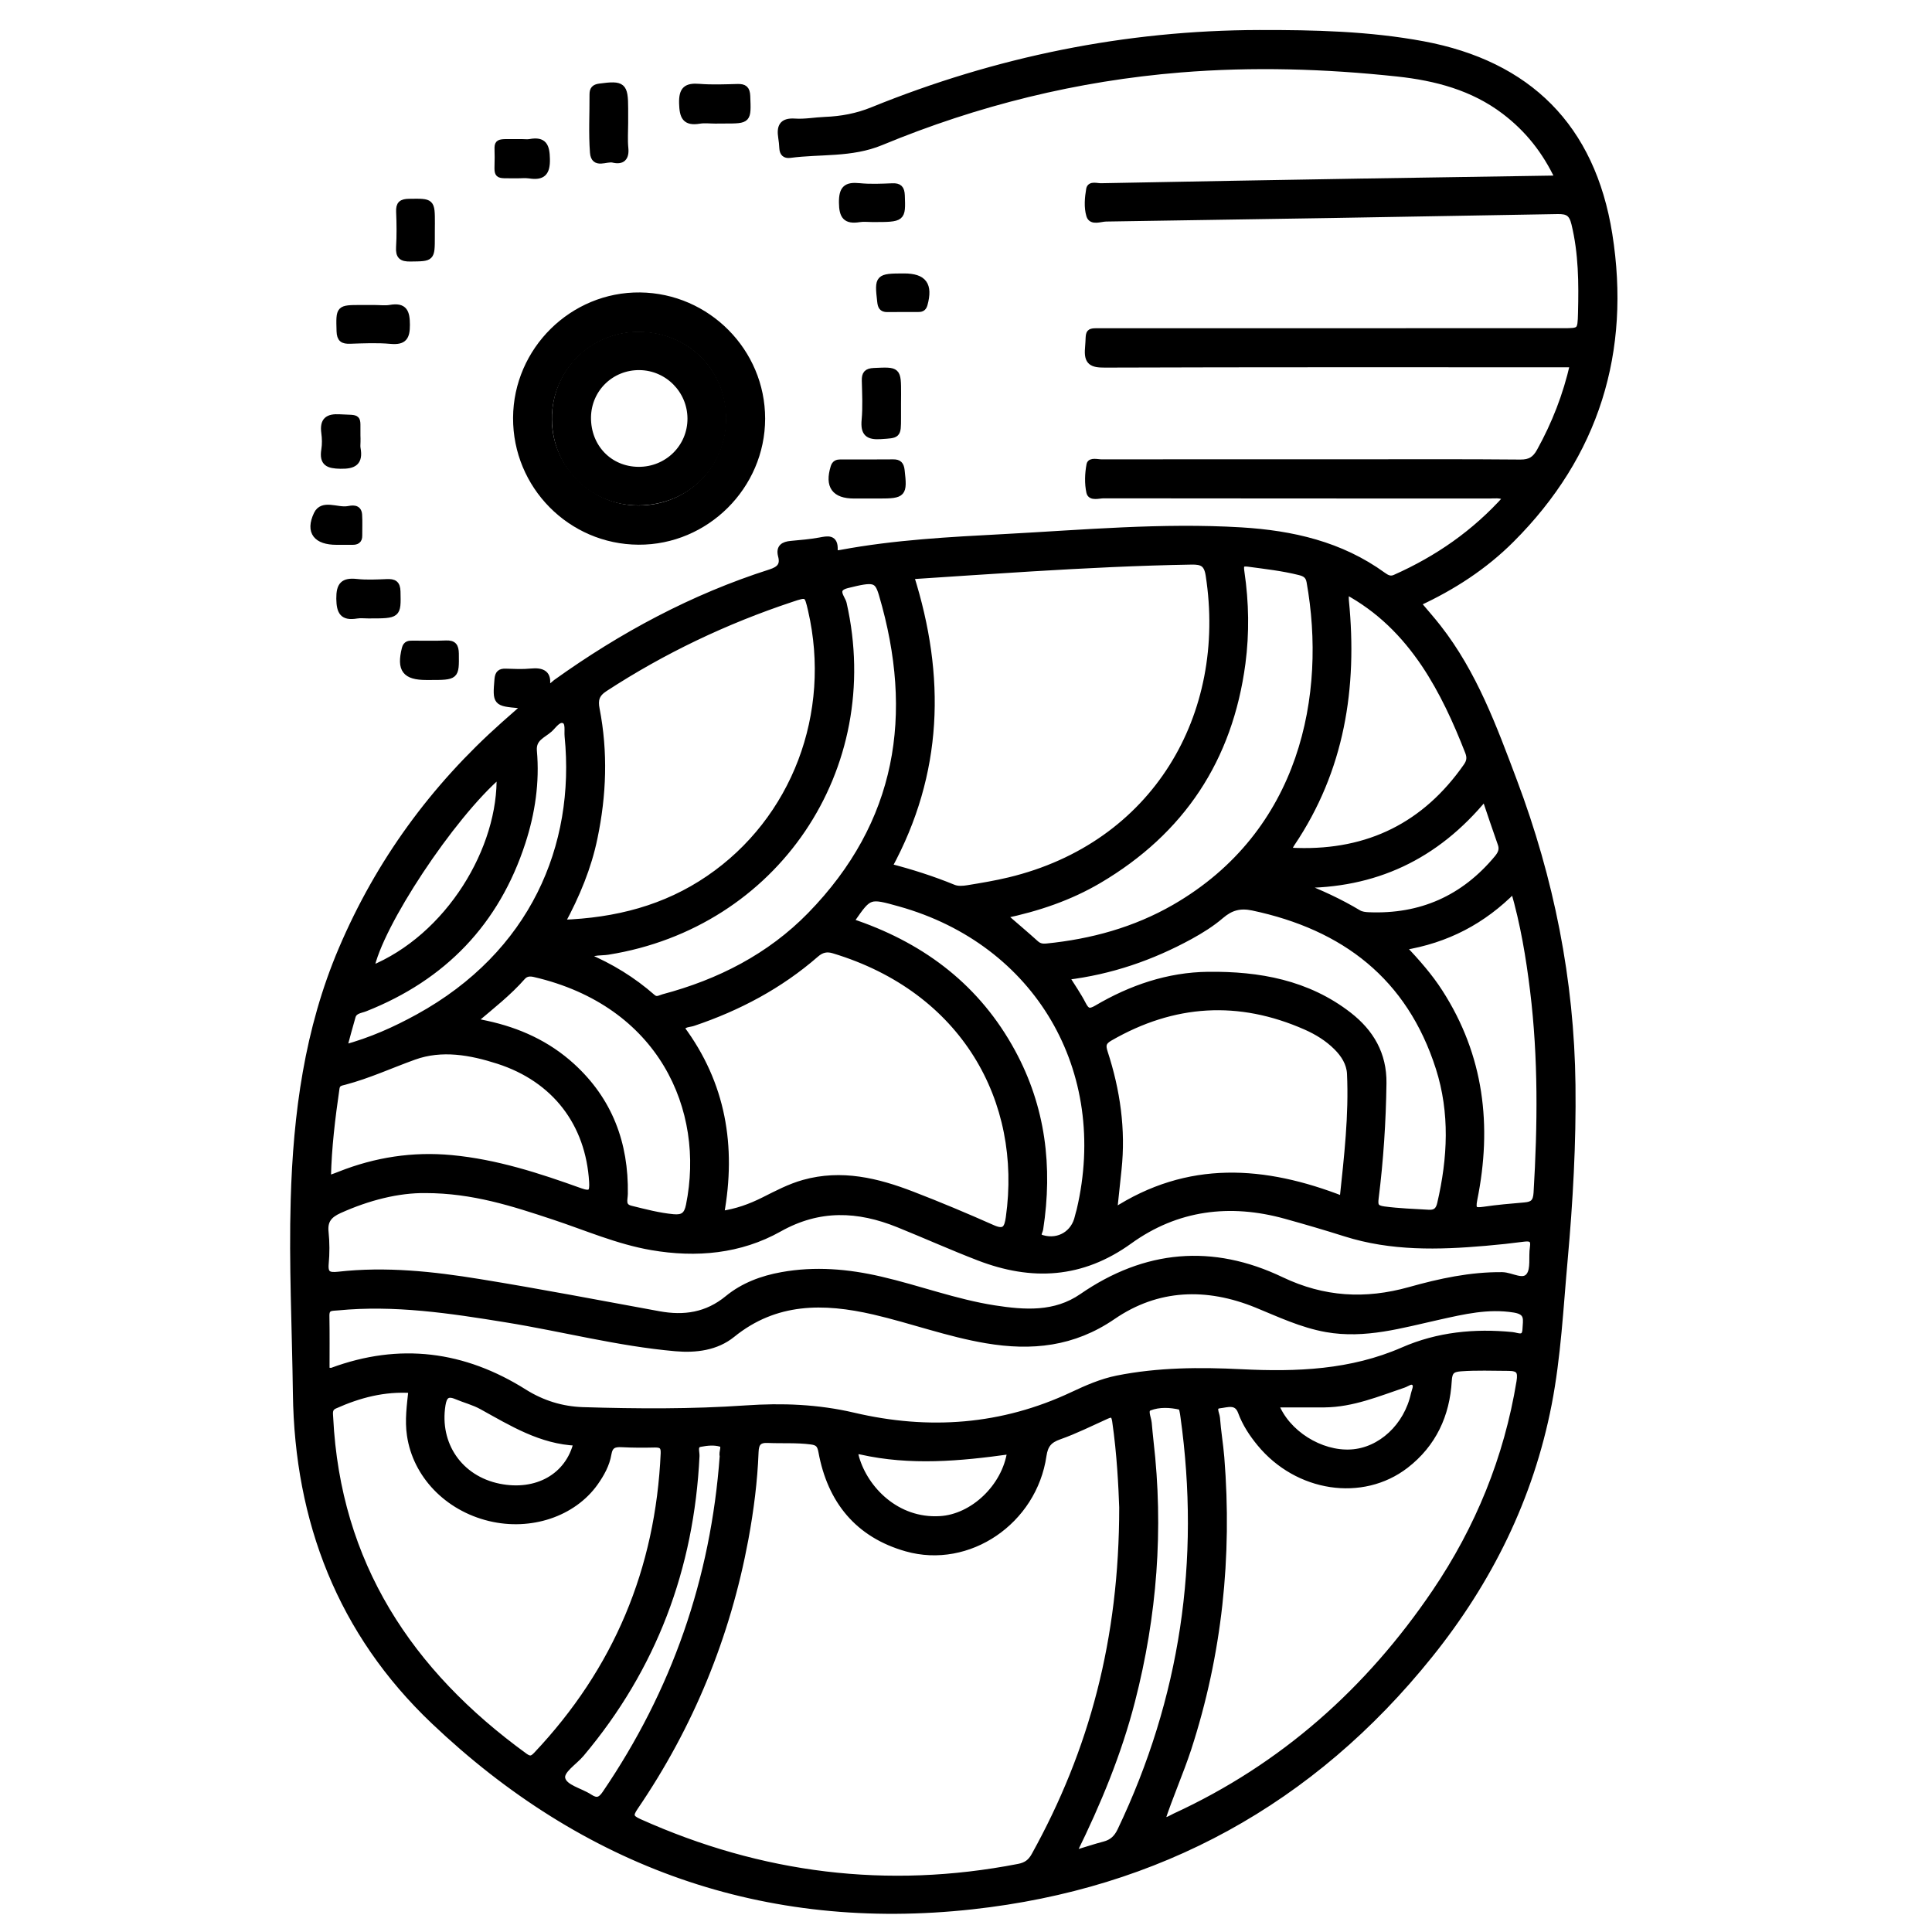
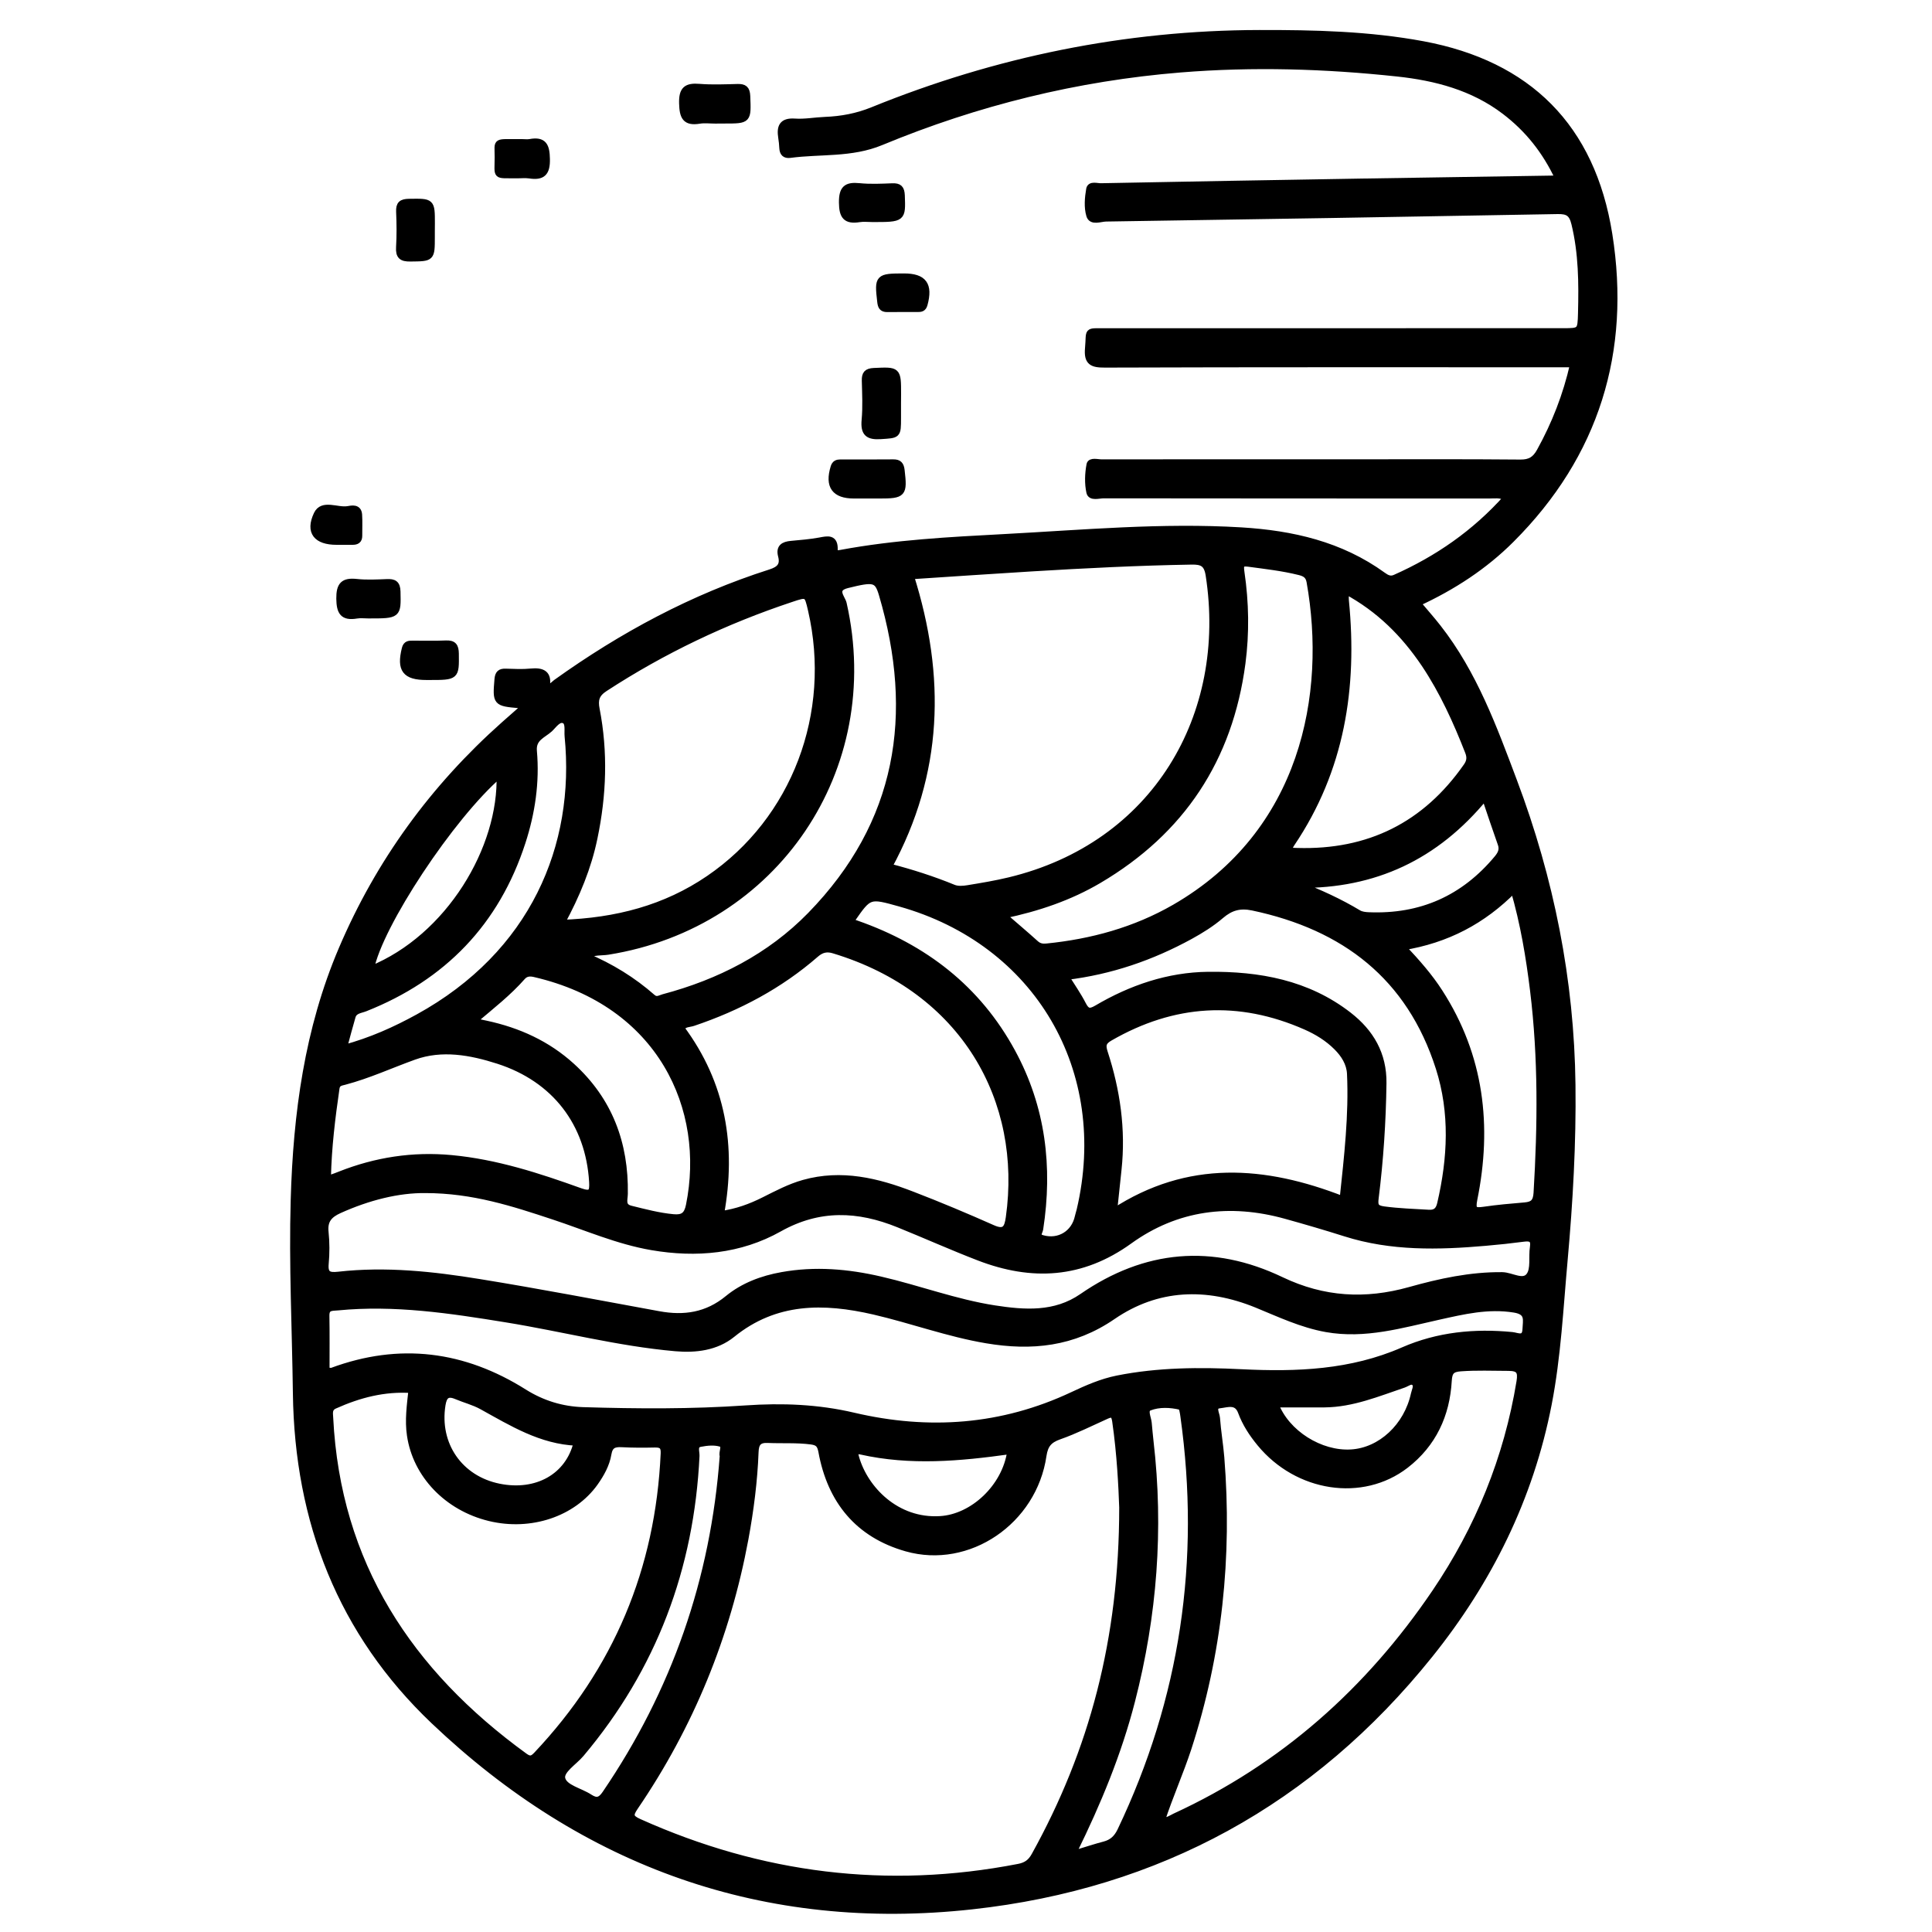
<svg xmlns="http://www.w3.org/2000/svg" version="1.0" x="0px" y="0px" viewBox="0 0 3000 3000" style="enable-background:new 0 0 3000 3000;" xml:space="preserve">
  <style type="text/css">
	.st0{stroke:#000000;stroke-width:10;stroke-miterlimit:10;}
</style>
  <g id="Layer_1">
</g>
  <g id="Layer_2">
    <g>
      <path class="st0" d="M2339.8,772.4c-11-5-19.3-3.3-27.4-3.3c-199.5-0.1-399.1,0-598.6-0.3c-7.6,0-20,4.3-21.9-4.5    c-3-13.6-2.4-28.8,0.2-42.7c1.2-6.6,12.2-3.3,18.7-3.3c130.3-0.2,260.6-0.1,390.8-0.1c86.4,0,172.8-0.4,259.2,0.4    c15.1,0.1,23.2-4.9,30.4-18c23.3-42.2,40.7-86.4,51.8-135.3c-9.7,0-17.8,0-25.9,0c-233.8,0-467.6-0.3-701.4,0.5    c-19.9,0.1-27.9-3.4-25.9-25.2c2.6-28.6-4-25.9,27-25.9c236.6-0.1,473.1,0,709.7-0.1c27.7,0,28.1,0,28.8-28.4    c1.2-46.6,0.9-93-10.3-139c-3.9-16.1-10.5-20.1-26.3-19.8c-233.7,4.3-467.5,8.1-701.2,11.6c-8.7,0.1-22.4,6.3-25.7-4.5    c-3.8-12.6-2.5-27.4-0.2-40.7c1.4-8,11.8-4.1,18.1-4.3c134.4-2.6,268.7-5,403.1-7.2c101.3-1.7,202.7-3.2,307.2-4.8    c-20.3-43.5-47.7-77.5-83.6-104.8c-49.2-37.4-106.9-52.5-166.6-58.9c-111.9-12-224.1-15.4-336.6-6.3    c-161.2,13.1-316.2,51.4-465.1,113.1c-46.3,19.2-94.3,13.3-141.4,19.6c-7.9,1-11.2-2.8-11.6-10.3c-0.3-5.5-0.8-11-1.7-16.4    c-2.5-16.2,0.8-25.7,20.7-24.4c15.6,1.1,31.4-2,47.1-2.6c25.5-1,49.7-5.5,73.8-15.3C1547.3,93.1,1747.7,52,1955.6,51.6    c84.9-0.2,170.3,1.8,254.1,17.4c163.3,30.5,262.3,128,288.9,294.8c28.9,181.8-20.2,342.4-152,474c-41.4,41.4-90.3,73.4-145.4,98.8    c11.2,13.4,21.9,25.3,31.7,37.9c55.8,71.3,86.4,154.9,117.8,238.4c57.3,152.2,88.8,309.2,90.7,471.8c1.1,90.5-4,180.9-12.1,271    c-6.8,75-10.4,150.4-24.8,224.5c-28.3,145.6-92.3,274.7-184.7,389.7c-182.8,227.7-421.2,358.1-710.1,389.9    c-322.2,35.5-602.2-65.2-836-287.5c-144.1-137-211.3-309.8-213.9-508.8c-1.3-100.1-6.3-200.1-3.4-300.2    c3.8-133.6,21.3-264.7,74.4-389.3c57.7-135.4,142.2-251.1,251.9-348.7c10-8.9,20.1-17.7,31.4-27.7c-4-1.6-5.7-2.7-7.4-2.9    c-36.7-3.1-36.9-3.8-33.9-39.8c0.8-9.1,4-11.9,12.5-11.6c13,0.4,26.2,1.1,39.1-0.2c17.7-1.7,28,2.8,24.2,22.7    c7.6,2.7,10.8-3,14.9-5.9c102.5-73.4,212.4-132.5,332.8-170.9c14.3-4.6,20.8-11.2,16.8-26.1c-3.4-13.1,3.9-16.9,15.1-18    c15-1.4,30.1-2.6,44.8-5.3c12.6-2.4,23.4-4.9,22.8,13.9c-0.2,7.2,5.1,6.2,10.2,5.3c83.8-15.6,168.7-20,253.5-24.5    c122.5-6.5,244.8-17.8,367.7-10.4c79.3,4.8,154.5,21.9,220.2,69.5c5.7,4.1,11.3,7.3,18.9,3.9    C2231.9,868.1,2290,828.2,2339.8,772.4z M1742.9,2340.8c-1.1-31.7-3.5-82.9-10.9-133.9c-1.6-10.9-4.9-12.6-14.1-8.4    c-24.3,10.9-48.2,23-73.3,31.8c-15.6,5.5-22.1,13.1-24.6,29.8c-14.8,102.1-116.1,171.3-212.4,144c-75.1-21.3-117.9-73.9-131.8-150    c-2-10.8-5.4-14.7-16-16.1c-22.6-3-45.2-1.4-67.7-2.4c-14.5-0.6-18.7,5.7-19.2,19.2c-1.7,45.2-7.5,90.1-15.7,134.6    c-28,150.8-84.8,289.9-171.3,416.7c-8.3,12.2-7.6,16.8,6.4,23.1c189.2,84.9,385.4,109.6,589.3,70c12.1-2.3,19.1-7.5,24.9-18    C1696.3,2719.2,1742.9,2545.9,1742.9,2340.8z M506.7,2128.5c6.2,0.3,7.7,0.8,8.9,0.3c105-38.9,204.3-26.1,298.4,33.2    c27.9,17.5,58.6,27,91.3,28c84.3,2.6,168.5,3.1,252.8-2.7c56.2-3.9,111.8-1.8,167.2,11.2c116.8,27.4,230.8,19.3,340.4-32.3    c22.3-10.5,44.9-20.4,69.2-25.3c63.6-12.7,128.1-13,192.4-9.8c86.3,4.3,170.8,1.1,251.7-34.3c53.8-23.5,110.8-29.1,169.1-23.4    c7.9,0.8,20.3,7.9,21-9.5c0.5-14,5.2-27-17.7-30.7c-40.7-6.6-79,2.6-117.7,11.2c-57.4,12.7-114.2,29.8-174.2,19.1    c-38.1-6.8-72.8-23.3-108.2-37.8c-77.7-31.6-154.3-29.1-223.5,18.4c-61.4,42.1-126,48.6-195.9,36.8c-59.5-10-116.2-31-174.8-44.6    c-78.1-18-153.1-18.7-220.2,35.7c-24.7,20-56.5,24-88,21.2c-88.8-7.8-175.1-30.6-262.9-44.8c-86.6-14.1-173.3-27.2-261.5-18.6    c-8.9,0.9-18.2-0.8-18,13.2C507,2071.7,506.7,2100.3,506.7,2128.5z M1380.3,1345.8c34.9,9,68,19.6,100.2,32.8    c6.5,2.7,15.1,2.1,22.3,0.9c21.5-3.5,43.1-7.1,64.3-12.2c226.8-54.4,343.9-256.4,310-474.4c-2.8-17.9-10.4-21.5-26.8-21.2    c-82.9,1.4-165.8,5.6-248.5,10.6c-62,3.8-124,8-187.6,12.2C1463.5,1050.5,1459.4,1200.4,1380.3,1345.8z M660.7,1847.6    c-42.3-0.5-88.9,11.2-133.9,31.5c-15.7,7.1-23.5,15.9-21.6,34c1.7,16.3,1.7,33,0.2,49.3c-1.5,16.8,5.4,18.9,20.1,17.3    c73.5-8.3,146.6-0.4,219,11.4c93.1,15.1,185.8,32.9,278.6,49.9c39.3,7.2,74.8,2,107-24.5c24-19.7,53.2-30.7,84.1-36.2    c51.4-9.3,102.3-4.9,152.8,6.8c59.3,13.7,116.6,35.4,176.9,44.8c47.1,7.3,94.4,10.7,136.5-18.4c98.3-67.8,202-77,309.2-25.7    c65.4,31.2,130.6,34.9,199.5,15.6c46.7-13.1,94.2-23.5,143.5-23c14.5,0.2,32.7,13.3,42.1,0.5c7.7-10.4,3.6-29.1,5.9-44    c2-12.9-3.4-15.2-14.6-13.8c-19.7,2.6-39.4,4.7-59.2,6.4c-73.3,6.4-146.4,8.2-217.9-14.5c-30.6-9.7-61.4-18.7-92.4-27.3    c-86.8-24.1-169.6-13.7-242.8,39.1c-74.3,53.6-151.5,57.3-233.5,25.8c-42.1-16.2-83.3-34.7-125.1-51.6    c-62.6-25.3-123-28.1-185.2,6.8c-60.9,34.2-128.6,40.3-197.6,28.5c-53-9.1-102-30.7-152.6-47.4    C797.2,1868.2,734.8,1847.7,660.7,1847.6z M1804,2826.7c9.1,1.5,14.5-3.3,20.4-6c168-77.3,300.9-195.8,404.1-348.1    c67.3-99.3,111.8-208.3,131.3-327.2c2.6-16-0.8-21.7-17.7-21.7c-24.7-0.1-49.2-1.1-73.9,0.7c-13.7,1-18.1,5.2-18.9,19.5    c-3,53.1-23.9,98.3-66.6,131.3c-67.4,52-167.9,36.6-226-33.9c-12.3-14.9-22.8-30.9-29.5-49.1c-6.7-18-22-11.6-33.2-10.4    c-12.8,1.4-5.1,13.3-4.6,20.1c1.5,20.5,5,40.8,6.7,61.2c12.3,154-3.3,304.8-51.2,452.2C1832.6,2752.6,1816.5,2788.7,1804,2826.7z     M639.3,2158.1c-42.6-2.9-81.7,7.4-119.6,24.4c-9.4,4.2-7.7,11.6-7.3,19.1c11.3,226.6,123,395.5,302.3,525.6    c8.3,6,12.3,4.3,18.5-2.2c124.2-131.5,189.7-287.7,197.7-468.3c0.5-11.4-3.9-14.2-14.1-14c-17.1,0.4-34.3,0.4-51.4-0.5    c-11.9-0.6-18.7,1.9-21,15.6c-2.7,16.2-10.9,30.9-20.5,44.5c-34.2,48-100.1,70-163.5,54.7c-65.9-15.9-114.5-66.9-123.5-128.3    C633.4,2205.3,636.7,2182.5,639.3,2158.1z M1119.3,1885.5c24.7-3.4,46.2-11.3,66.9-21.7c20.2-10.1,40.1-20.7,61.9-26.8    c58.5-16.4,114.1-2.9,168.4,18.1c42.1,16.2,83.7,33.7,124.9,52c19.3,8.6,23.1-0.4,25.4-16.5c25.7-181.9-69.4-353.9-272.2-415.1    c-10.1-3.1-18.7-1.8-27.8,6.2c-56,48.8-120.4,82.9-190.5,106.5c-6.1,2.1-13.9,1-18.4,8.5C1122,1682.9,1138.5,1779.8,1119.3,1885.5    z M872,1433.3c85.3-2.9,161.3-22.9,228.7-68.9c133.6-91,196.1-256.5,158.9-417.3c-5.9-25.4-5.9-25.6-31.2-17.1    c-102.3,34-198.9,80-289.3,138.9c-13.4,8.7-15.8,17.8-13,32.2c13,66.8,10.6,133.5-3.3,199.9C913.4,1346.6,895.7,1389.5,872,1433.3    z M2085.1,1862.5c7.1-67.1,14.5-131,11.5-195.4c-0.8-16.1-9.5-29.9-21-41.3c-13.7-13.7-30.1-23.8-47.7-31.6    c-104.4-46.1-205.9-39.7-304.7,17.3c-10.5,6.1-11.7,11.5-8.1,22.6c19.3,59.2,28.1,119.7,21.4,182.1c-2.2,20.7-4.4,41.4-6.9,65.2    C1845.1,1806.2,1963.4,1815,2085.1,1862.5z M1557.9,1421.4c18.3,15.9,34.5,29.5,50.2,43.7c5.2,4.7,10.4,5.6,16.9,5    c70.3-7,137.4-25.4,198.8-60.7C2025,1293.5,2065,1078,2033.8,903.3c-1.8-10.1-7.6-13.2-16.2-15.3c-26-6.5-52.5-9.4-79-13    c-12.5-1.7-12.7,3.1-11.2,13.7c6.9,47,7.7,94.1,1.5,141.4c-19.7,148.4-93.9,260.7-222.8,336.7    C1660.9,1393.4,1611.8,1410.1,1557.9,1421.4z M1655.1,1516.7c9.5,15.2,18.9,28.6,26.3,43c5.7,11.1,10.3,12.8,21.6,6.2    c53.3-31.4,111-51.2,173.1-51.9c78.6-0.9,154.1,12.6,218.3,62.5c34,26.5,54.1,60.4,53.5,105.6c-0.8,59.7-4.7,119-12.1,178.2    c-1.5,11.7,0,16.2,13.2,18c23.2,3.1,46.3,3.8,69.5,5.2c11.5,0.7,15.9-5,18.1-14.4c16.4-70.5,20-141.3-2.2-210.9    c-45.3-141.7-146.7-219.2-289.1-249.3c-20.1-4.2-34.4-0.1-49.5,12.8c-14.4,12.4-31,22.7-47.7,31.9    C1788.3,1486.3,1724.8,1508.3,1655.1,1516.7z M909.8,1484.6c39,16.4,73,37.5,103.3,64.1c6.4,5.6,11.6,1.5,17.1,0    c86.9-23.1,165.3-63.1,228.3-127.6c139.1-142.6,166.1-311.5,111.2-498c-7.2-24.4-12.7-25.1-54.2-14.8c-23.1,5.7-7.6,20.5-5.8,28.8    c58.1,256.3-105.9,498.9-365.6,540.4C933.6,1479.2,922.2,1477,909.8,1484.6z M508.9,1828.3c3,0.4,4.4,1,5.6,0.6    c4.5-1.5,9-3.2,13.5-5c55.6-22,113.1-30.9,172.9-25.3c69.4,6.5,134.9,27.8,199.9,51.2c17.3,6.2,19.9,1.4,19-14.5    c-5.4-91.2-58-159.9-146.1-188.3c-42.9-13.8-87.7-21.9-130.9-6.3c-35.9,12.9-70.6,29-107.7,38.8c-6.2,1.6-11.7,2.1-12.9,10.3    C515.5,1735.9,509.9,1781.9,508.9,1828.3z M2089.5,917.4c0,7.5-0.3,11.6,0.1,15.6c13.3,134.8-6.7,262.2-83.9,376.7    c-8.4,12.5,0.6,11.8,8.5,12c111.3,3.3,199.2-40.2,263.1-131.8c5.2-7.4,6-14,2.5-22.8c-18.5-47.3-39.4-93.3-67.7-135.7    C2180.7,984.9,2142.4,945.9,2089.5,917.4z M2178.1,1470.6c22.8,24.3,41.7,45.8,57.3,70.1c64.1,99.5,76.6,207.8,53.6,321.6    c-3.4,16.9,0.7,18.6,15.3,16.5c21-3.1,42.1-4.9,63.3-6.7c12.6-1.1,17.8-5.3,18.7-19.8c6.3-104.9,7.4-209.5-5.4-314    c-6.4-52.1-14.9-103.8-30.3-156.9C2302.6,1430,2246.6,1459.5,2178.1,1470.6z M737.4,1583.9c3.4,2,4.5,3,5.7,3.4c4,1,8,1.7,12,2.6    c49.7,10.7,94.8,31.1,132.7,65.6c58.4,53.1,83.4,120.3,82.1,198.3c-0.1,8.8-4.8,19.7,9.4,23.3c21.9,5.4,43.6,11.2,66.2,13.3    c14.9,1.4,21.5-3.3,24.6-18.7c30.4-149.7-43.3-314-240.1-359.5c-6.5-1.5-13.3-1.6-18.8,4.6    C789.5,1541.5,763.6,1561.7,737.4,1583.9z M1322.2,1431.6c3.1,1,5.6,1.9,8.2,2.8c104.8,36.8,187.7,100.4,241.3,199.1    c47,86.4,58,178.6,43.2,274.9c-0.8,5-7,11.5,3.8,14.5c25.6,7.2,49.7-7.2,55.3-33.6c0.7-3.3,1.9-6.6,2.7-9.9    c51.3-217.6-65.4-416.8-279.4-476.7c-47.6-13.3-47.6-13.3-74.1,24.7C1322.8,1427.9,1322.8,1428.7,1322.2,1431.6z M1667.3,2875.4    c3.7,0.8,5.2,1.6,6.3,1.3c13.8-4.1,27.4-8.7,41.3-12.3c12.1-3.2,19.4-10,25-21.6c97.7-204.7,129.4-419.3,98-643.6    c-0.7-5.3-2-14.4-4.6-15c-16-3.8-33.3-4.6-48.4,1.2c-9.1,3.5-2.3,15.8-1.5,24.2c0.9,9.5,1.7,19.1,2.8,28.6    c15.8,136.1,5.5,270.4-28.7,403C1736.7,2722.1,1704.9,2799.1,1667.3,2875.4z M533.7,1627.6c42.9-11.6,80-28.4,115.7-48    c178.4-98.1,249.2-265.6,232.3-436.4c-0.8-8.5,2-21.3-5.3-24.7c-9.3-4.3-16.4,7.5-22.9,13.5c-10.3,9.4-26.6,13.9-24.8,34.2    c4.3,48.3-2.8,96-17.7,141.7c-40.3,124.2-122.6,209.6-244,257.7c-7.3,2.9-17,3.2-19.8,12.8    C542.7,1593.6,538.7,1609.2,533.7,1627.6z M1122.6,2260.6c-2.2-5.2,4.9-16.4-2.9-18.9c-9.8-3.2-21.8-2.1-32.3,0    c-10.5,2-5.9,12.5-6.2,19.1c-8.4,174.1-66.4,328.8-178.9,462.5c-10.8,12.9-32.6,25.9-29.5,38.7c3.5,14.4,27.8,19.1,42.6,28.8    c10.8,7.1,17.1,5.4,24.6-5.6C1047.6,2627.2,1108.6,2453,1122.6,2260.6z M2305.8,1237.7c-76.4,93-171.8,137.1-288.8,136.1    c32.4,12.5,63.2,26.6,92.5,44.2c4.4,2.6,10.4,3.3,15.7,3.5c81.3,3.4,148-26.2,200-88.9c5.5-6.7,8.7-13.3,5.4-22.4    C2322.4,1287.2,2314.7,1263.9,2305.8,1237.7z M776,1202.6c-75.3,64.7-187.6,234.8-200.3,302.5C697.2,1455.8,780,1317.1,776,1202.6    z M895.7,2239.9c-55.4-2.2-100.8-30.4-147.3-56.1c-12.4-6.9-26.6-10.4-39.8-16c-14.2-6-19.6-0.2-21.8,13.6    c-9.9,61.6,26.8,115,88.1,127.4C833.2,2320.6,883,2293.1,895.7,2239.9z M1568.9,2254.2c-0.6-0.3-1.2-1-1.8-1    c-76.7,10.7-153.5,17.7-230.3,0.4c-11.2-2.5-9.3,4.6-7.5,10.6c13.9,47.8,62.4,99.2,130.5,95    C1510.8,2356.3,1560.9,2309.2,1568.9,2254.2z M1980.3,2180.4c17.3,45.6,70.3,78.2,117.7,75.3c46-2.7,87-40.7,97.9-91.3    c1.2-5.6,5.5-12.9,0.5-17.4c-5.3-4.8-11.6,1.2-17.1,3c-40,13.5-79.3,30-122.5,30.4C2031.9,2180.6,2006.8,2180.4,1980.3,2180.4z" />
-       <path class="st0" d="M801.7,648.8c0.5-105.1,87.5-190.9,192.2-189.7c104.4,1.2,189.3,86.9,189.2,191    c-0.1,104.8-86.9,191.3-191.6,190.7C886.3,840.3,801.2,754.2,801.7,648.8z M1132.1,650.2c0.1-78.7-61.7-139.8-141.2-139.6    c-76.1,0.1-138,61.7-139,138.3c-1,76.3,62.2,140.6,138.8,141C1069.6,790.4,1132,728.7,1132.1,650.2z" />
-       <path class="st0" d="M970.4,191.2c0,13-1,26.1,0.3,39c1.5,15.1-5.1,20.7-18.6,17.4c-10.7-2.6-29.4,10-31-10.7    c-2.3-30-0.5-60.2-0.7-90.4c0-7.4,2.6-10.6,10.5-11.7c36-4.9,39.5-2.2,39.5,33.8C970.4,176.1,970.4,183.6,970.4,191.2z" />
      <path class="st0" d="M1346.7,769.1c-6.8,0-13.6,0-20.5,0c-30.2,0-40.4-14.4-31.5-43.6c1.8-5.9,5.3-7.1,10.5-7.1    c27.3,0,54.6,0.2,81.9-0.1c8.6-0.1,11.6,3.4,12.6,11.9c4.3,36.9,2.7,38.9-34.6,38.9C1359,769.1,1352.8,769.1,1346.7,769.1z" />
-       <path class="st0" d="M581.5,478.6c8.2,0,16.6,1.2,24.5-0.2c21.8-3.8,25.4,6.3,25.5,25.8c0.1,19.3-4.4,26.6-24.7,24.8    c-20.9-1.9-42.2-0.9-63.3-0.2c-10.9,0.3-15.5-2.3-15.9-14.5c-1-35.7-1.6-35.7,33.4-35.7C567.9,478.6,574.7,478.6,581.5,478.6z" />
      <path class="st0" d="M1394.1,626.5c0,7.5,0,15,0,22.5c0,27.4-0.1,26.1-26.5,27.9c-19.7,1.3-26.5-4.4-24.7-24.5    c1.9-20.3,0.8-40.9,0.3-61.4c-0.2-10.2,2.8-14.1,13.8-14.6c37.2-1.7,37.2-2.2,37.2,35.8C1394.1,617,1394.1,621.8,1394.1,626.5z" />
      <path class="st0" d="M1110.6,186.9c-8.2,0-16.6-1.1-24.5,0.2c-22.2,3.7-26-6.2-26.6-26.6c-0.6-21.7,6.6-26.9,26.5-25.3    c19.7,1.6,39.6,0.7,59.4,0.2c10.1-0.2,14.1,2.6,14.6,13.7c1.5,37.8,2,37.7-35,37.7C1120.1,186.9,1115.4,186.9,1110.6,186.9z" />
      <path class="st0" d="M572.1,955.3c-6.2,0-12.4-0.8-18.4,0.2c-21.1,3.5-26.2-5.1-26.5-25.8c-0.2-21.3,6.1-27.9,26.6-25.7    c15.5,1.7,31.4,0.8,47.1,0.2c10.6-0.4,15.7,1.9,16,14.4C617.7,955.4,618.3,955.3,572.1,955.3z" />
      <path class="st0" d="M1354.7,339.8c-6.8,0-13.8-0.9-20.5,0.2c-20.5,3.2-26.3-4.2-26.5-25.4c-0.2-21.6,6.5-27.2,26.6-25.2    c16.9,1.7,34.2,0.9,51.3,0.2c10.6-0.4,13.9,3.1,14.4,13.8C1401.3,339.8,1401.8,339.8,1354.7,339.8z" />
      <path class="st0" d="M670.2,359.5c0,2.7,0,5.5,0,8.2c0,33.7,0,33-33.1,33.4c-13.3,0.2-17.9-3.6-17.1-17.1    c1.1-18.3,0.9-36.8,0.1-55.2c-0.5-11.6,3.4-14.9,15-15.1c35.2-0.5,35.2-1.1,35.2,33.5C670.2,351.4,670.2,355.5,670.2,359.5z" />
      <path class="st0" d="M810.6,221c4.1,0,8.3,0.6,12.3-0.1c21.6-4,25.6,5.9,26,25.9c0.5,21.6-6.5,28.4-26.7,25.3    c-6.7-1-13.7-0.1-20.5-0.2c-33.5-0.5-28.7,3.8-28.6-27.9C773.1,216.8,767.4,221.5,810.6,221z" />
      <path class="st0" d="M666.3,1050.9c-1.4,0-2.7,0-4.1,0c-32.9,0-41.3-11.3-33.3-43.6c1.9-7.8,6.7-7.5,12.1-7.5    c17.1-0.1,34.3,0.5,51.4-0.3c11.8-0.5,14.9,4,15.1,15.4C707.9,1050.9,708.4,1050.9,666.3,1050.9z" />
-       <path class="st0" d="M554.8,686c0,3.4-0.5,6.9,0.1,10.2c3.9,21.5-5.1,27.1-26.2,26.7c-18.8-0.4-28.1-3.7-24.8-24.4    c1.4-8.6,1.2-17.8,0-26.5c-2.5-18.9,4.8-24.8,23.7-23.7c31.5,1.8,26.6-2.8,27.1,27.5C554.9,679.2,554.8,682.6,554.8,686z" />
      <path class="st0" d="M522.6,841c-30.8,0-43.6-14.7-30.5-42.4c8.7-18.4,31.7-4.9,48-7.7c6.4-1.1,16.4-3.4,17.2,8.3    c0.7,10.9,0.1,21.8,0.2,32.7c0.1,7.3-4,9.2-10.4,9.1C539,840.9,530.8,841,522.6,841z" />
      <path class="st0" d="M1403.7,429.6c30.7,0,39.9,12.8,31.6,43.1c-1.8,6.5-5.5,6.8-10.4,6.8c-15.7,0.1-31.5-0.2-47.2,0.1    c-8.3,0.1-9.8-4.3-10.6-11.5C1362.8,430.7,1363.6,429.6,1403.7,429.6z" />
-       <path class="st0" d="M991.2,779.8c-71.9,0.2-128.7-56.4-129.2-128.8c-0.6-72.9,56.8-130.9,129.5-131c73.5,0,131,56.5,131.4,129.2    C1123.2,723,1066.2,779.5,991.2,779.8z M991.4,729.9c45.1,0.3,81.3-35.4,81.1-80.1c-0.2-43.8-35.6-79.6-79.4-80.1    c-44.3-0.5-79.9,34.3-80.4,78.4C912.3,694.4,946.2,729.6,991.4,729.9z" />
    </g>
  </g>
</svg>